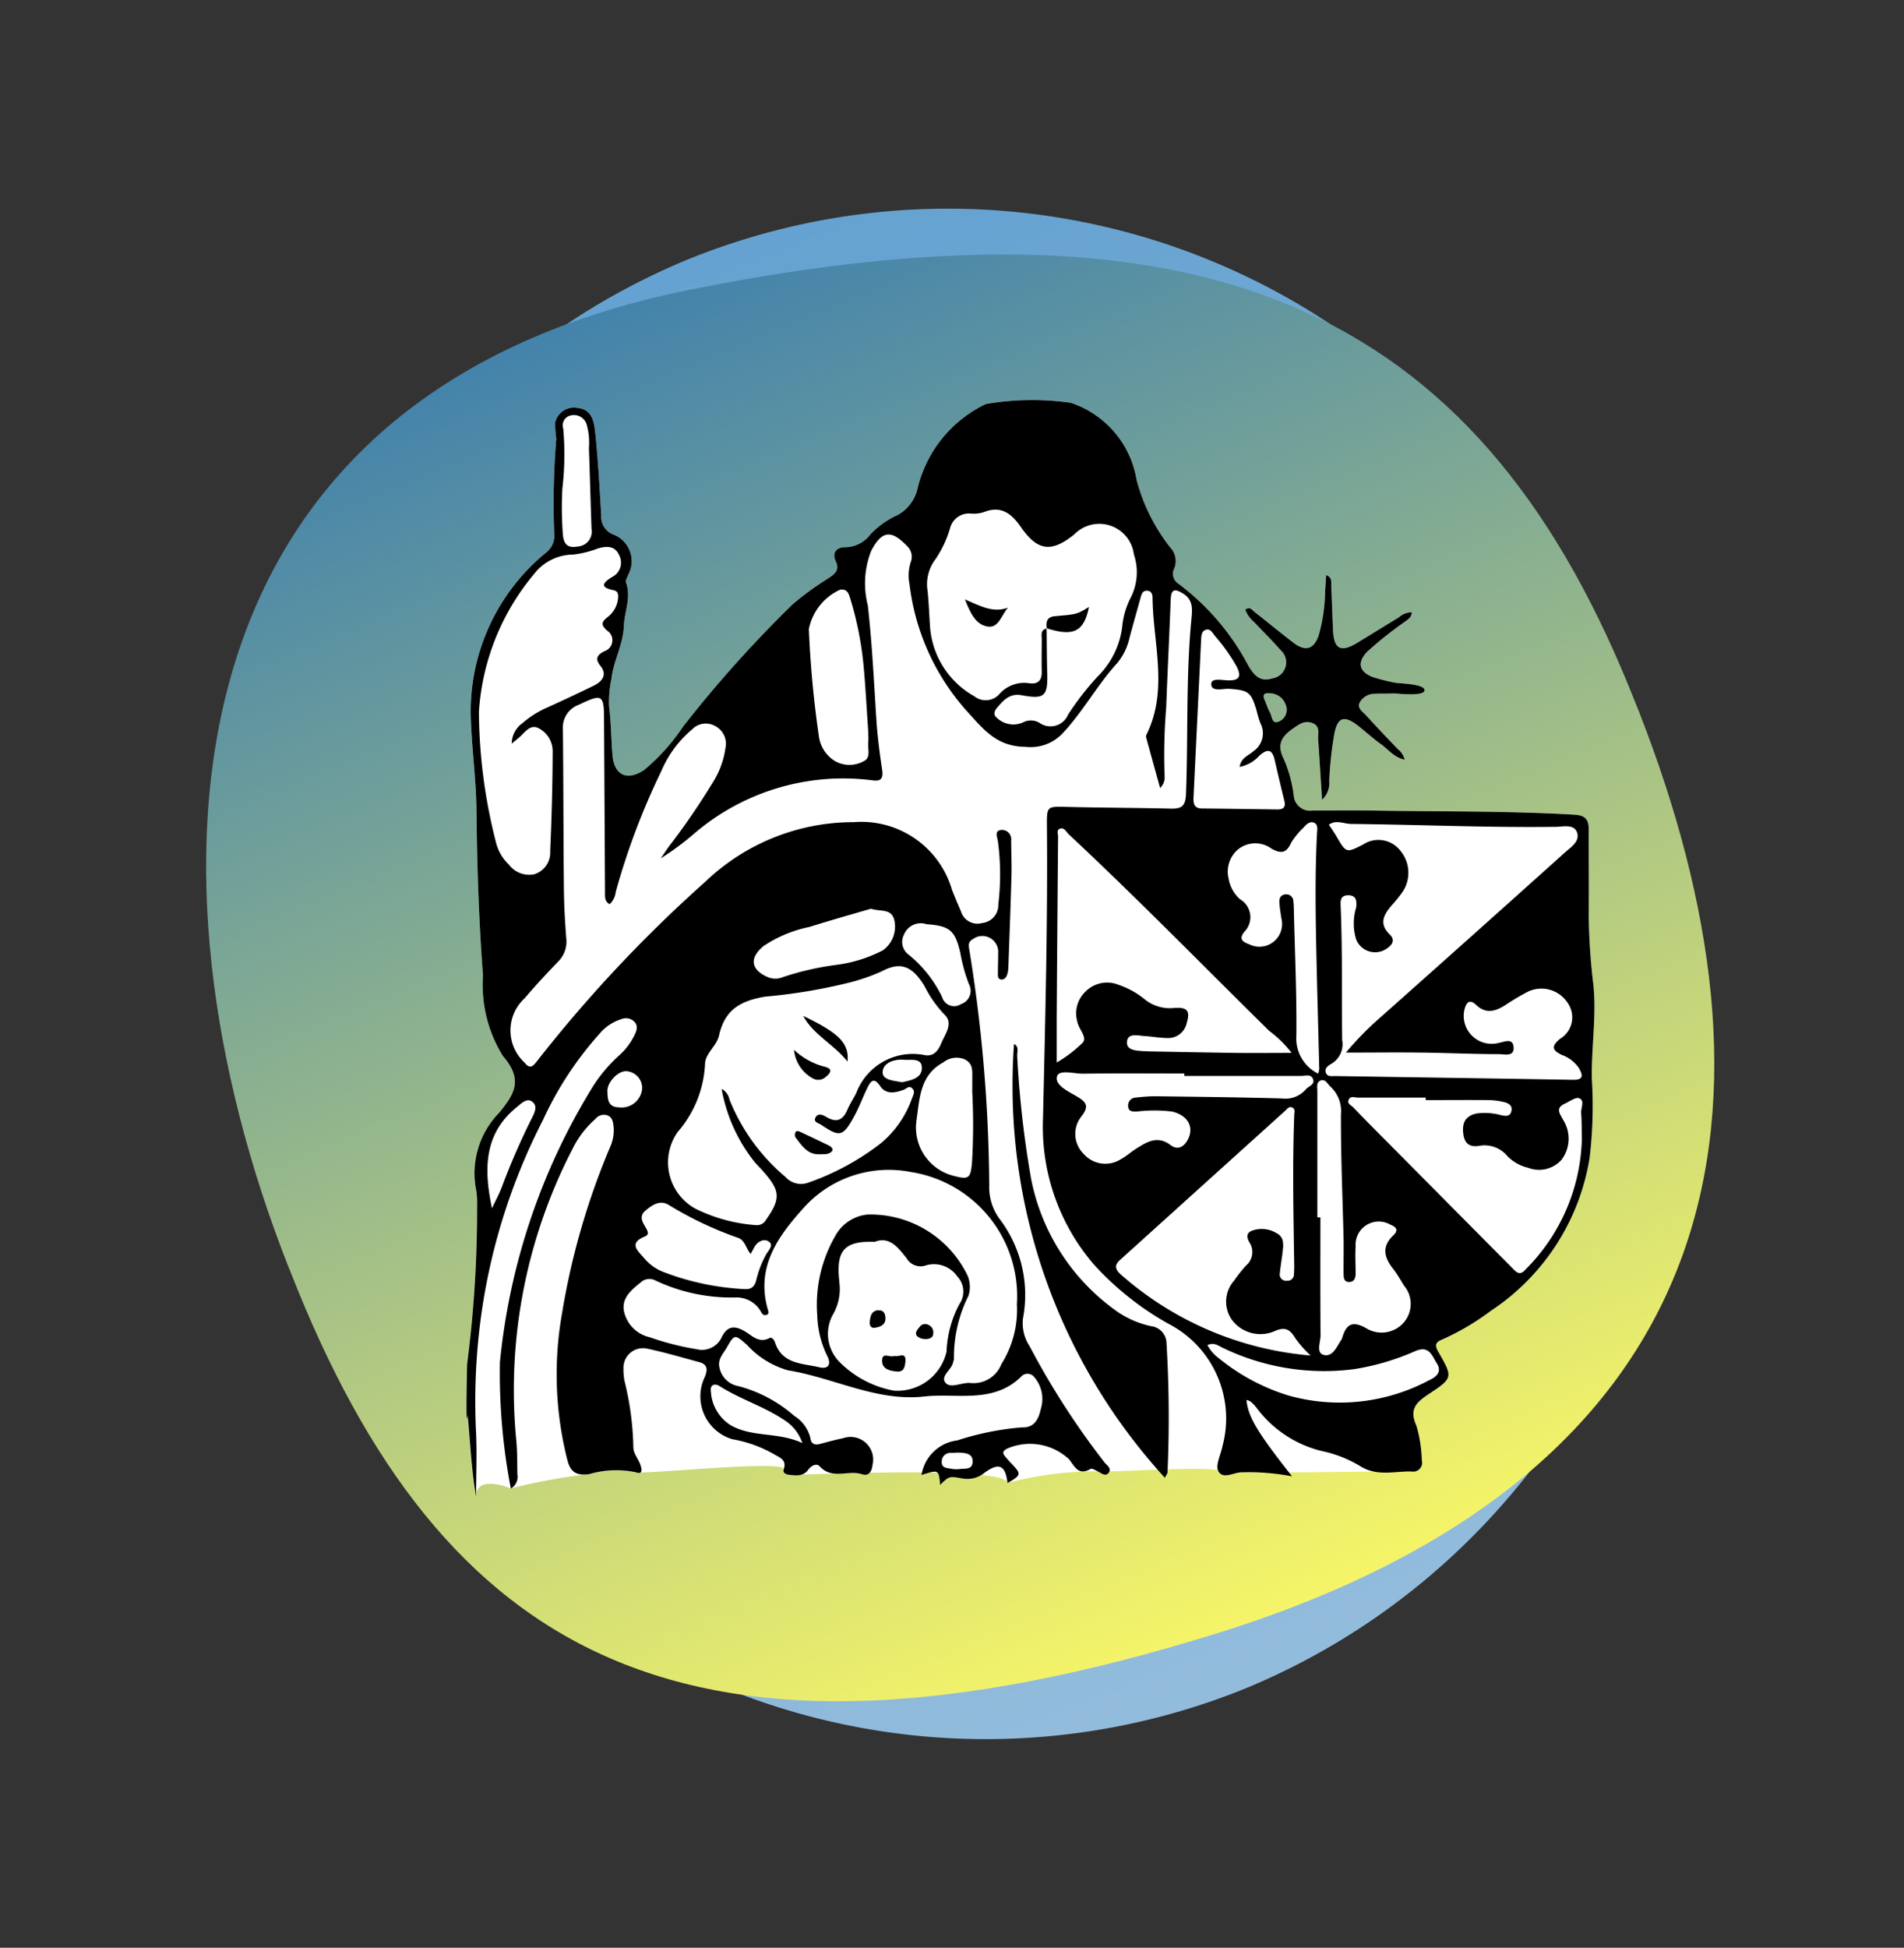
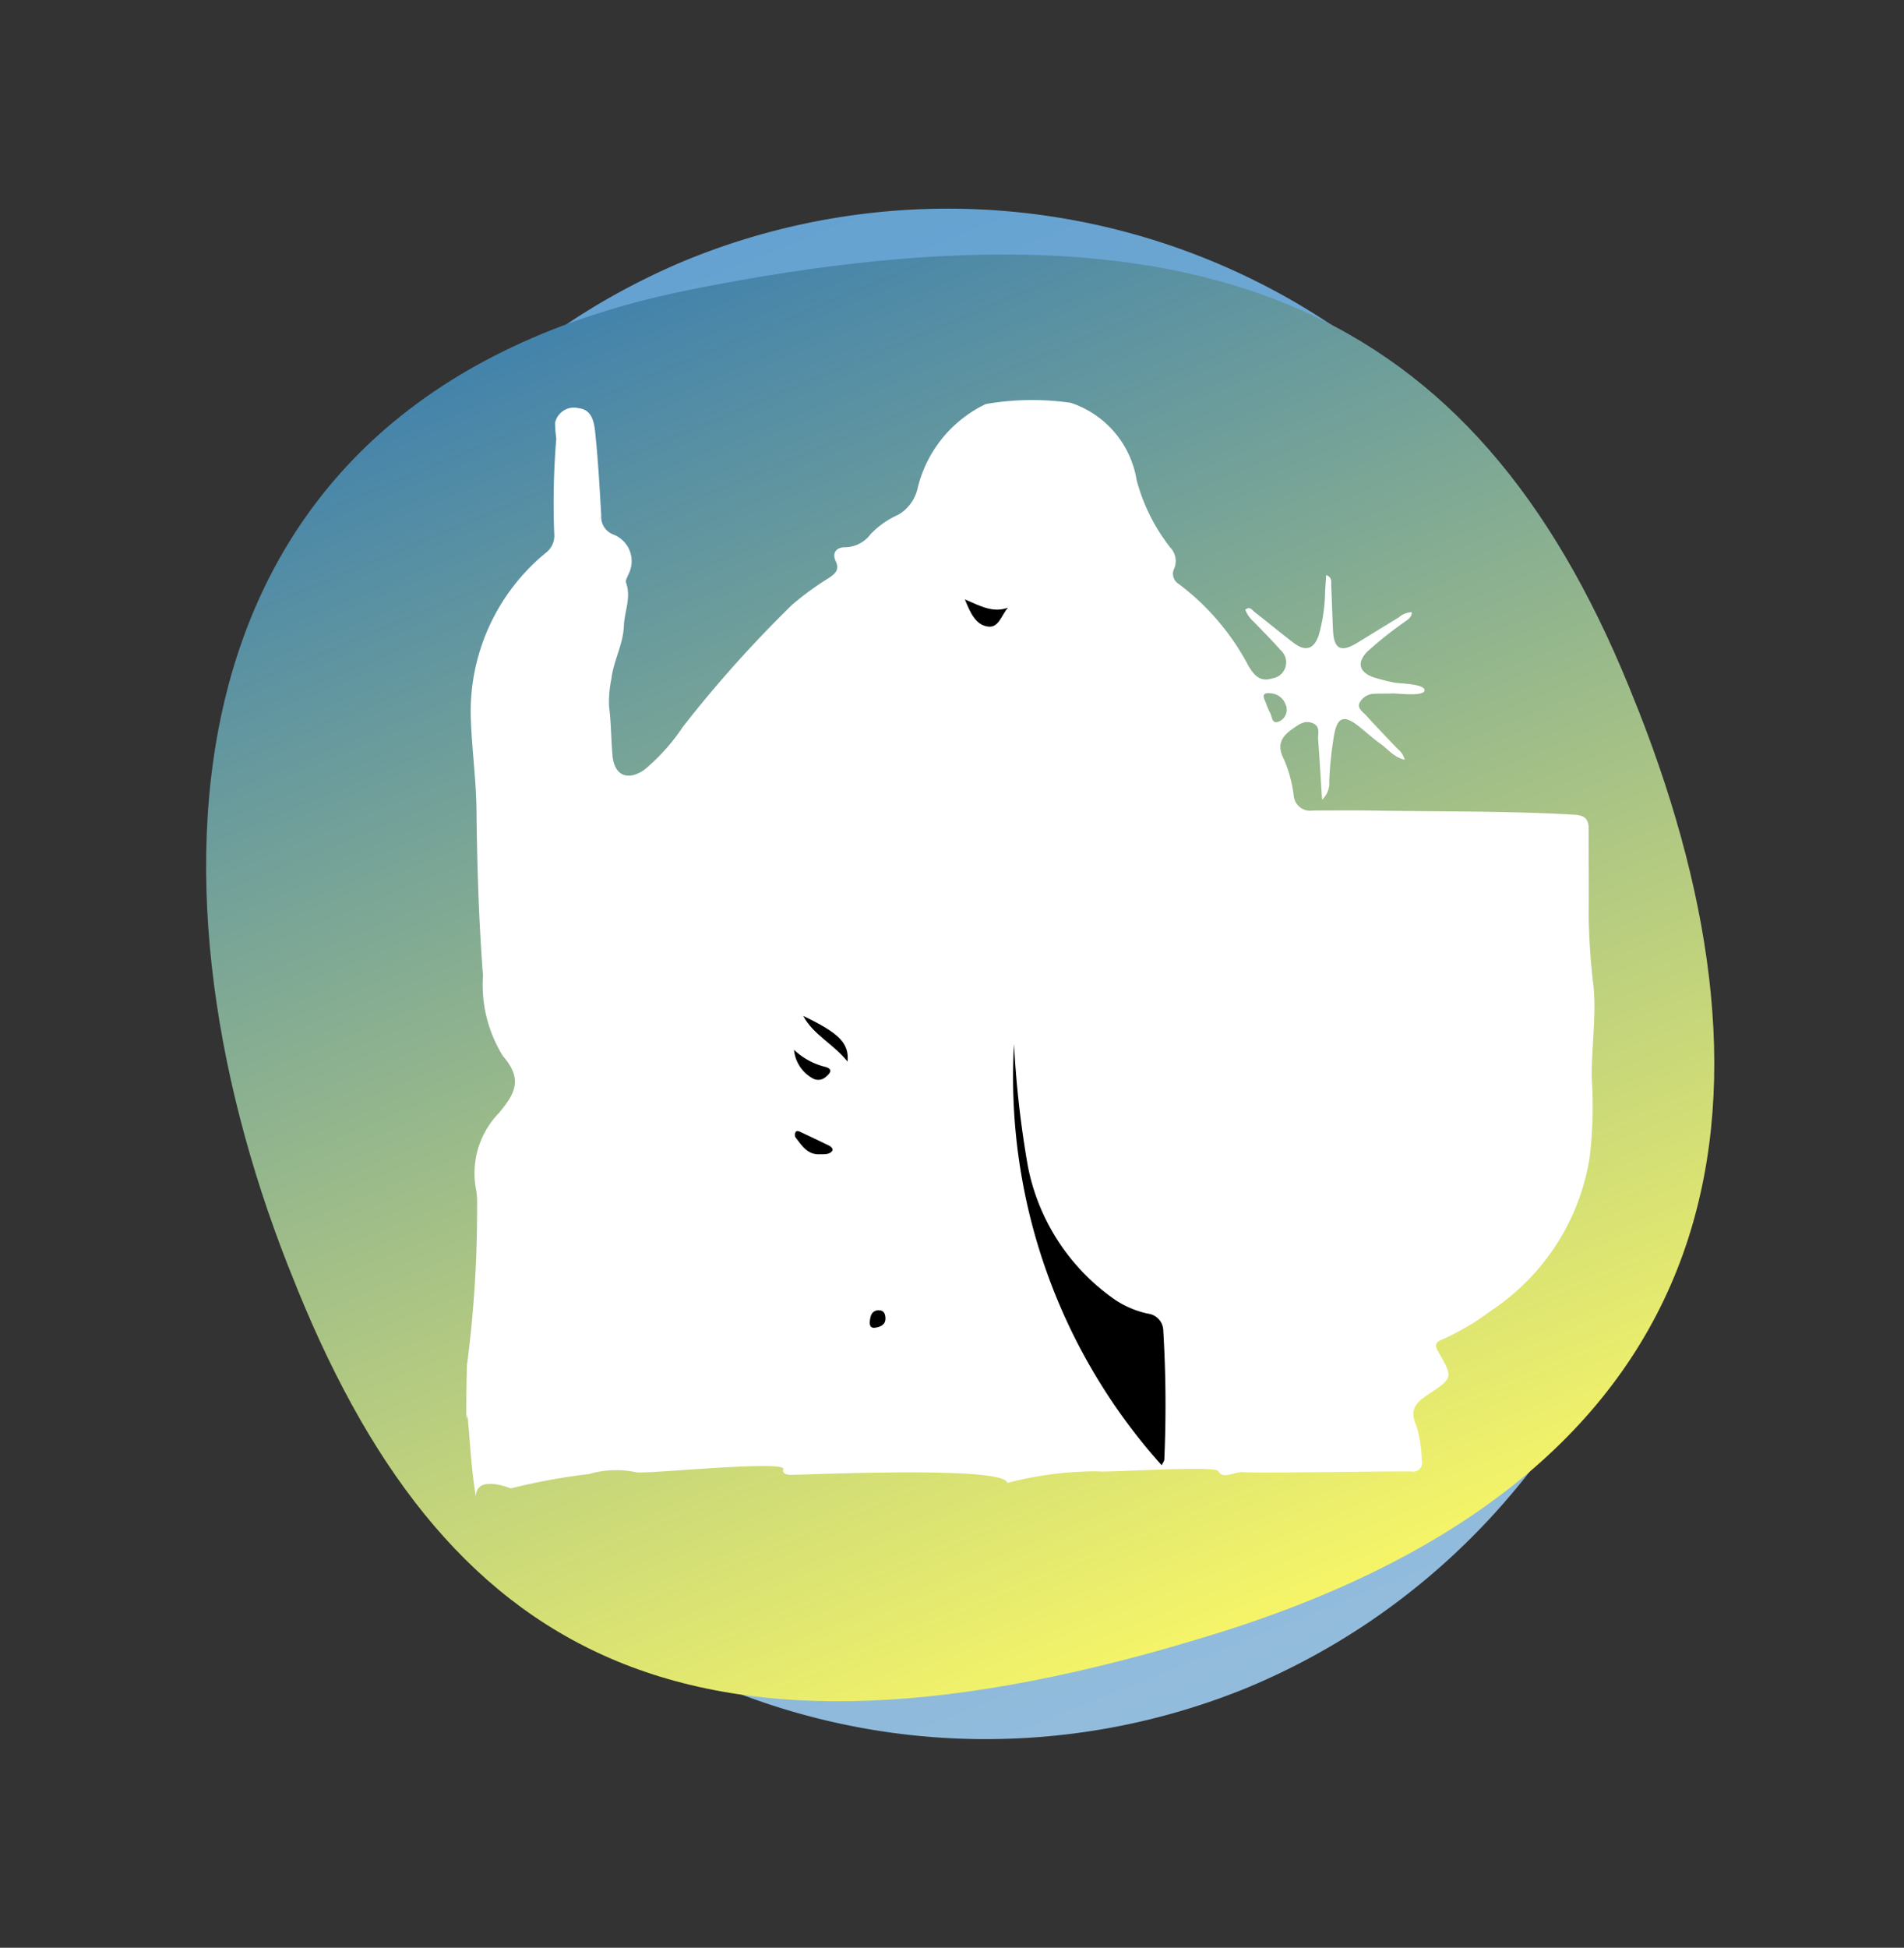
<svg xmlns="http://www.w3.org/2000/svg" width="66.168" height="67.667" viewBox="0 0 66.168 67.667">
  <rect x="0" y="0" width="66.168" height="67.667" fill="#333333" stroke="none" />
  <defs>
    <linearGradient id="a" x1="0.5" x2="0.5" y2="1" gradientUnits="objectBoundingBox">
      <stop offset="0" stop-color="#93bcdc" />
      <stop offset="1" stop-color="#65a2d1" />
    </linearGradient>
    <linearGradient id="b" x1="0.5" x2="0.5" y2="1" gradientUnits="objectBoundingBox">
      <stop offset="0" stop-color="#fbf866" />
      <stop offset="1" stop-color="#397caf" />
    </linearGradient>
    <linearGradient id="c" x1="0.571" y1="0.526" x2="0.281" y2="0.761" gradientUnits="objectBoundingBox">
      <stop offset="0" stop-color="#fff" />
      <stop offset="1" stop-color="#fff" />
    </linearGradient>
    <clipPath id="d">
      <rect width="39.205" height="38.11" />
    </clipPath>
  </defs>
  <g transform="translate(-4613.079 108.667)">
    <path d="M24.629,0a24.02,24.02,0,0,1,24.1,24.61L48.7,28.189c-.136,13.728-11.146,24.966-24.593,25.1A24.02,24.02,0,0,1,0,28.681L.037,25.1C.172,11.376,11.183.137,24.629,0Z" transform="translate(4679.248 -59.255) rotate(158)" fill="url(#a)" />
    <path d="M25.615.147c19.226,1.588,25.27,9.361,25.126,23.671l0,.3c-.145,14.31-7.005,29.663-25.629,26.172S-.142,38.952,0,24.643l0-.3C.15,10.032,6.388-1.441,25.615.147Z" transform="translate(4679.155 -61.375) rotate(158)" fill="url(#b)" />
    <g transform="translate(4629.289 -94.781)">
      <g transform="translate(0)">
        <path d="M.023,33.511a41.507,41.507,0,0,0,.347-5.486,3.408,3.408,0,0,0-.022-.517,3.007,3.007,0,0,1,.788-2.734c.537-.656.845-1.148.131-1.973a4.68,4.68,0,0,1-.692-2.792C.429,18.1.369,16.182.349,14.264.338,13.245.2,12.229.158,11.21a7.129,7.129,0,0,1,2.6-5.89.743.743,0,0,0,.292-.673,27.134,27.134,0,0,1,.072-3.291A4.5,4.5,0,0,1,3.079.812.669.669,0,0,1,3.9.295c.47.051.541.5.577.867.1.952.152,1.91.207,2.866a.655.655,0,0,0,.413.654.99.99,0,0,1,.525,1.4c-.032.088-.1.2-.079.264.192.521-.053,1.009-.071,1.507C5.447,8.51,5.11,9.062,5.038,9.7a3.832,3.832,0,0,0-.082.955c.072.56.071,1.128.118,1.692.059.707.518.914,1.106.513a7.018,7.018,0,0,0,1.346-1.5,42.468,42.468,0,0,1,3.8-4.243A10.182,10.182,0,0,1,12.585,6.2c.216-.147.4-.276.243-.6-.117-.253,0-.47.322-.474a1.115,1.115,0,0,0,.892-.451A3.009,3.009,0,0,1,15,4a1.419,1.419,0,0,0,.665-.865A4.377,4.377,0,0,1,18.049.151,9.432,9.432,0,0,1,21,.108a3.4,3.4,0,0,1,2.289,2.679A6.5,6.5,0,0,0,24.454,5.13a.681.681,0,0,1,.148.724.409.409,0,0,0,.144.542,8.514,8.514,0,0,1,2.437,2.863c.2.327.4.556.825.423a.563.563,0,0,0,.287-.98c-.3-.341-.624-.664-.939-.992a1.023,1.023,0,0,1-.29-.415c.162-.13.24.016.325.082.459.357.905.729,1.368,1.081.4.3.694.21.858-.269a5.854,5.854,0,0,0,.223-1.533c.012-.183.025-.367.038-.564.218.085.169.245.175.377.024.518.038,1.036.063,1.554.032.646.274.768.839.425.483-.293.962-.592,1.445-.884a.694.694,0,0,1,.454-.18c-.006.206-.177.273-.3.371a13.263,13.263,0,0,0-1.25,1c-.362.378-.29.7.207.886a7.33,7.33,0,0,0,.729.187c.139.035,1.091.035,1.055.278-.032.215-.966.093-1.113.1-.2.01-.409,0-.612.011a.585.585,0,0,0-.537.324c-.077.184.12.305.231.427.36.394.729.781,1.1,1.168a.68.68,0,0,1,.242.372c-.379-.085-.578-.367-.836-.549s-.511-.416-.77-.62c-.507-.4-.738-.311-.847.313a12.47,12.47,0,0,0-.169,1.592.8.8,0,0,1-.249.655c-.048-.749-.088-1.426-.137-2.1-.014-.2.091-.451-.2-.565-.263-.1-.444.033-.644.17-.406.276-.619.557-.346,1.088a4.548,4.548,0,0,1,.342,1.267.57.57,0,0,0,.659.514c.659,0,1.319-.008,1.978,0,2.371.041,4.743.009,7.113.145.36.021.505.149.5.506-.006.989.013,1.979,0,2.968a22.577,22.577,0,0,0,.164,2.443c.11,1.085-.072,2.164-.055,3.248a15.2,15.2,0,0,1-.078,2.771,7.866,7.866,0,0,1-3.431,5.3,8.626,8.626,0,0,1-1.7,1c-.242.1-.25.209-.126.424.508.881.517.908-.318,1.459-.437.289-.708.523-.442,1.109a4.7,4.7,0,0,1,.187,1.2.31.31,0,0,1-.349.391c-.6-.019-5.332.064-5.866.022-.3-.023-.691.272-.862-.04-.109-.2-4.063.07-4.187.01a12.344,12.344,0,0,0-3.142.405c-.066-.622-7.338-.262-7.572-.282-.112-.01-.258-.058-.21-.191.123-.339-4.875.185-5.123.1a3.313,3.313,0,0,0-1.627.063,21.518,21.518,0,0,0-2.724.5s-1.209-.507-1.209.287c-.166-.947-.2-1.9-.295-2.842-.076.7-.021-1.664-.017-1.758M27.925,10.2c-.188-.021-.274.036-.185.236.063.143.108.3.184.431s.058.416.307.315a.443.443,0,0,0,.236-.594.59.59,0,0,0-.542-.388" transform="translate(0 0)" fill="url(#c)" />
        <g transform="translate(0)">
          <g transform="translate(0)" clip-path="url(#d)">
-             <path d="M.023,33.511a41.507,41.507,0,0,0,.347-5.486,3.408,3.408,0,0,0-.022-.517,3.007,3.007,0,0,1,.788-2.734c.537-.656.845-1.148.131-1.973a4.68,4.68,0,0,1-.692-2.792C.429,18.1.369,16.182.349,14.264.338,13.245.2,12.229.158,11.21a7.129,7.129,0,0,1,2.6-5.89.743.743,0,0,0,.292-.673,27.134,27.134,0,0,1,.072-3.291A4.5,4.5,0,0,1,3.079.812.669.669,0,0,1,3.9.295c.47.051.541.5.577.867.1.952.152,1.91.207,2.866a.655.655,0,0,0,.413.654.99.99,0,0,1,.525,1.4c-.032.088-.1.2-.079.264.192.521-.053,1.009-.071,1.507C5.447,8.51,5.11,9.062,5.038,9.7a3.832,3.832,0,0,0-.082.955c.072.56.071,1.128.118,1.692.059.707.518.914,1.106.513a7.018,7.018,0,0,0,1.346-1.5,42.468,42.468,0,0,1,3.8-4.243A10.182,10.182,0,0,1,12.585,6.2c.216-.147.4-.276.243-.6-.117-.253,0-.47.322-.474a1.115,1.115,0,0,0,.892-.451A3.009,3.009,0,0,1,15,4a1.419,1.419,0,0,0,.665-.865A4.377,4.377,0,0,1,18.049.151,9.432,9.432,0,0,1,21,.108a3.4,3.4,0,0,1,2.289,2.679A6.5,6.5,0,0,0,24.454,5.13a.681.681,0,0,1,.148.724.409.409,0,0,0,.144.542,8.514,8.514,0,0,1,2.437,2.863c.2.327.4.556.825.423a.563.563,0,0,0,.287-.98c-.3-.341-.624-.664-.939-.992a1.023,1.023,0,0,1-.29-.415c.162-.13.24.016.325.082.459.357.905.729,1.368,1.081.4.3.694.21.858-.269a5.854,5.854,0,0,0,.223-1.533c.012-.183.025-.367.038-.564.218.085.169.245.175.377.024.518.038,1.036.063,1.554.032.646.274.768.839.425.483-.293.962-.592,1.445-.884a.694.694,0,0,1,.454-.18c-.006.206-.177.273-.3.371a13.263,13.263,0,0,0-1.25,1c-.362.378-.29.7.207.886a7.33,7.33,0,0,0,.729.187c.139.035,1.091.035,1.055.278-.032.215-.966.093-1.113.1-.2.01-.409,0-.612.011a.585.585,0,0,0-.537.324c-.077.184.12.305.231.427.36.394.729.781,1.1,1.168a.68.68,0,0,1,.242.372c-.379-.085-.578-.367-.836-.549s-.511-.416-.77-.62c-.507-.4-.738-.311-.847.313a12.47,12.47,0,0,0-.169,1.592.8.8,0,0,1-.249.655c-.048-.749-.088-1.426-.137-2.1-.014-.2.091-.451-.2-.565-.263-.1-.444.033-.644.17-.406.276-.619.557-.346,1.088a4.548,4.548,0,0,1,.342,1.267.57.57,0,0,0,.659.514c.659,0,1.319-.008,1.978,0,2.371.041,4.743.009,7.113.145.36.021.505.149.5.506-.006.989.013,1.979,0,2.968a22.577,22.577,0,0,0,.164,2.443c.11,1.085-.072,2.164-.055,3.248a15.2,15.2,0,0,1-.078,2.771,7.866,7.866,0,0,1-3.431,5.3,8.626,8.626,0,0,1-1.7,1c-.242.1-.25.209-.126.424.508.881.517.908-.318,1.459-.437.289-.708.523-.442,1.109a4.7,4.7,0,0,1,.187,1.2.31.31,0,0,1-.349.391c-.6-.019-1.215.185-1.806-.195a4.259,4.259,0,0,0-1.31-.514A4.009,4.009,0,0,1,27.44,35a1.274,1.274,0,0,0-.2-.2.43.43,0,0,0-.132-.048c.057.586.364,1.106,1.583,2.652a7.89,7.89,0,0,0-1.7-.14c-.3-.023-.691.272-.862-.04-.109-.2.085-.564.141-.855a3.7,3.7,0,0,0-1.884-4.27,10.321,10.321,0,0,1-2.569-2.04,7.329,7.329,0,0,1-1.781-5.069c.077-3.392.167-6.785.137-10.178-.006-.7,0-.682.719-.664,1.193.03,2.387.03,3.581.059.385.01.518-.086.534-.524.076-2.024-.006-4.053.188-6.073.031-.328.064-.656-.29-.875-.282-.175-.416-.166-.43.206-.048,1.256-.112,2.511-.158,3.767a19.74,19.74,0,0,0-.053,2.4.511.511,0,0,1-.158.382c-.163-.59-.327-1.18-.488-1.77a.142.142,0,0,1,.018-.089c.762-1.552.226-3.161.208-4.747,0-.113-.034-.23-.169-.246-.163-.02-.209.1-.245.232-.129.469-.263.936-.388,1.406a2.065,2.065,0,0,1-.431.88c-.7.769-1.192,1.694-1.906,2.449a1.525,1.525,0,0,1-1.272.456c-.995-.006-1.445-.587-2.017-1.213A8.028,8.028,0,0,1,15.4,6.425a1.538,1.538,0,0,1,.042-.787.505.505,0,0,0-.135-.558c-.548-.572-.872-.528-1.239.167a3.073,3.073,0,0,0-.121,1.891c.152,1.327.214,2.66.3,3.992.037.579.115,1.156.2,1.73.043.3-.039.41-.346.363a7.959,7.959,0,0,0-6.173,1.84,9.76,9.76,0,0,1-1.174.872c.126-.182.243-.37.381-.542a24.477,24.477,0,0,0,1.429-2.1A3,3,0,0,0,9,12.107a.692.692,0,0,0-.344-.763.662.662,0,0,0-.819.115,3.871,3.871,0,0,0-1.075,1.466A24.621,24.621,0,0,0,5.188,17.1a.677.677,0,0,1-.211.426c-.186-.1-.161-.277-.162-.437Q4.8,14.12,4.782,11.151c0-.916-.056-.944-.877-.552a.836.836,0,0,0-.553.836c.02,1.838.016,3.676.034,5.514.006.6.037,1.194.085,1.788a.974.974,0,0,1-.3.8c-.391.408-.778.821-1.143,1.253a1.516,1.516,0,0,0-.013,2.236c.177.22.274.163.426-.032A47.9,47.9,0,0,1,8.3,16.748a7.449,7.449,0,0,1,5.165-2.071,3.28,3.28,0,0,1,3.41,2.356c.1.249.2.494.308.738a.6.6,0,0,0,.742.41.626.626,0,0,0,.558-.647,8.67,8.67,0,0,0-.016-2.207c-.026-.139-.121-.357.116-.379a.321.321,0,0,1,.348.356c0,.408.021.817.01,1.225-.029,1.052-.069,2.1-.107,3.155a1.139,1.139,0,0,1-.026.233c-.027.11-.083.228-.206.227-.159,0-.131-.148-.132-.25,0-.22.009-.44.008-.66a.552.552,0,0,0-.884-.489c-.159.088-.147.21-.119.361a52.757,52.757,0,0,1,.693,8.19,1.867,1.867,0,0,0,.344,1.146,4.364,4.364,0,0,1,.83,3.468,1.451,1.451,0,0,0,.235.984,27.308,27.308,0,0,0,2.6,4.031c.084.1.256.208.144.354s-.253.015-.377-.045c-.083-.04-.205-.117-.257-.087-.417.244-.545-.077-.742-.332a1.985,1.985,0,0,0-2.165-.369c-.119.067-.169.137-.07.254.07.084.14.168.217.247.367.381.362.409-.125.692-.066-.622-.294-.728-.8-.358a.944.944,0,0,1-.748.2c-.478-.086-.478-.089-.791.22-.049-.532-.049-.532-.648-.345a1.436,1.436,0,0,1,1.242-1.2,9.791,9.791,0,0,1,2.243-.452c.451.022.587-.308.665-.656a1.162,1.162,0,0,0-.276-1.139.3.3,0,0,0-.427.048c-.975.933-2.224.549-3.356.674-1.652.184-3.14-.653-4.728-.909a3.054,3.054,0,0,1-1.426-.881c-.432-.381-.435-.383-.716.105-.121.211-.312.389-.242.684a.814.814,0,0,0,.665.642,4.8,4.8,0,0,1,1.934,1.033,1.254,1.254,0,0,1,.562.78c.027.209.168.238.348.19.258-.069.515-.141.776-.192a.786.786,0,0,1,1.031.934c-.022.242-.147.385-.357.315-.479-.161-1.044.2-1.475-.273-.112-.123-.3-.024-.4.117-.17.231-.41.2-.644.177-.112-.01-.258-.058-.21-.191.123-.339-.154-.414-.333-.525a4.435,4.435,0,0,0-1.453-.523,1.552,1.552,0,0,1-.947-2.177c.1-.264.077-.424-.2-.5-.605-.163-1.208-.342-1.82-.471a.679.679,0,0,0-.814.694,1.989,1.989,0,0,0,.034.422A10.3,10.3,0,0,1,5.8,36.36c-.011.25.177.432.249.653.043.132.091.339-.157.251a3.313,3.313,0,0,0-1.627.063c-.437.061-.649-.066-.754-.476a12.087,12.087,0,0,1-.193-5.086,25.347,25.347,0,0,1,1.662-5.772,1.424,1.424,0,0,0,.134-.734c-.019-.156-.033-.321-.209-.393a.376.376,0,0,0-.424.124,3.328,3.328,0,0,0-.708.874A18.22,18.22,0,0,0,1.731,36.152c.039.39.032.785.038,1.177a.472.472,0,0,1-.226.5,21.2,21.2,0,0,1-.38-4.383,22.374,22.374,0,0,1,3.208-9.548,5.222,5.222,0,0,1,.971-1.148,2.332,2.332,0,0,0,.5-.676c.07-.146.128-.295.013-.442a.415.415,0,0,0-.474-.11A1.589,1.589,0,0,0,4.65,22,11.947,11.947,0,0,0,2.662,25.02,21.242,21.242,0,0,0,.5,31.9a21.935,21.935,0,0,0-.173,3.852c.045.781.008,1.567.008,2.362-.166-.947-.2-1.9-.295-2.842-.076.7-.021-1.664-.017-1.758M20.171,7.951l-.009-.01c.007.517.006,1.033.022,1.549.024.81-.089.925-.888.778-.422-.078-.637.178-.862.442-.087.1-.132.238-.009.335a.829.829,0,0,0,.915.167.581.581,0,0,1,.579.018.662.662,0,0,0,.99-.29,9.739,9.739,0,0,1,1.038-1.335,2.924,2.924,0,0,0,.84-1.7,2.766,2.766,0,0,1,.3-1.033,1.943,1.943,0,0,0,.107-1.5,1.211,1.211,0,0,0-2.07-.692c-.8.644-1.277.58-1.862-.263-.311-.448-.668-.743-1.258-.52a1.117,1.117,0,0,1-.464.06.678.678,0,0,0-.736.52,3.9,3.9,0,0,1-.5,1.059,1.445,1.445,0,0,0-.279,1.107c.043.4.056.813.084,1.22a3.017,3.017,0,0,0,1.542,2.441.632.632,0,0,0,.86-.067,1.151,1.151,0,0,1,1.054-.385c.3.038.435-.1.428-.4-.009-.376,0-.752,0-1.128,0-.148-.053-.33.177-.374M8.872,23.946a.536.536,0,0,1,.27.371A6.813,6.813,0,0,0,11.083,27a.727.727,0,0,0,.8.2,8.88,8.88,0,0,0,2.51-1.36,3.564,3.564,0,0,0,1.091-1.567c.046-.116.121-.24.008-.348s-.2.014-.3.051c-.3.11-.612.169-.813-.128-.223-.33-.333-.168-.444.056-.159.323-.282.666-.454.981-.394.721-.5.746-1.15.309-.089-.061-.285-.092-.2-.256s.256-.091.372-.021c.354.215.58.12.737-.25.085-.2.21-.385.307-.582a2.1,2.1,0,0,1,2.409-1.308c.313.036.451-.193.549-.427.135-.319.431-.69.105-.99a4.093,4.093,0,0,1-.691-.986c-.39-.644-.789-.887-1.468-.523a6.784,6.784,0,0,1-1.06.378,18.907,18.907,0,0,1-3.007.509c-.89.15-1.41.471-1.608,1.357-.08.358-.485.622-.485,1a3.882,3.882,0,0,1-.95,2.346,1.836,1.836,0,0,0,.6,2.656,5.62,5.62,0,0,0,2.114.58.359.359,0,0,0,.356-.185c.516-.735.5-1.008-.094-1.678-.1-.117-.219-.226-.317-.348a5.665,5.665,0,0,1-1.132-2.52m21.7-1.266a10.281,10.281,0,0,1,1.036-1.08q3.292-2.924,6.567-5.866c.215-.192.55-.4.415-.723-.113-.271-.475-.175-.73-.172-2.371.031-4.739-.076-7.109-.1-.251,0-.517-.158-.777.027.1.147.187.274.266.409.339.577.338.577.922.281a.967.967,0,0,1,1.312.232,1.194,1.194,0,0,1,.07,1.4,4.873,4.873,0,0,1-.383.477c-.279.324-.459.641-.066,1.019.169.162.115.333-.082.467a.707.707,0,0,1-1.089-.3,1.877,1.877,0,0,1,0-1.108c.027-.227.007-.429-.282-.426s-.264.224-.256.411c.064,1.538.032,3.077.051,4.615a.792.792,0,0,1-.373.828c-.11.061-.237.148-.2.288.044.183.225.136.355.139,2.747.045,5.493.083,8.24.131.394.007.331-.185.206-.408a1.211,1.211,0,0,0-.588-.454c-.338-.161-.388-.295-.07-.561a.87.87,0,0,0,.271-1.242,1.086,1.086,0,0,0-1.4-.39,8.443,8.443,0,0,0-.767.456c-.345.22-.673.324-1.022-.006-.233-.22-.344-.072-.405.174a.971.971,0,0,0,1.188,1.15c.2-.035.5-.19.523.15s-.317.24-.5.239c-.895,0-1.788-.043-2.683-.054-.84-.011-1.682,0-2.631,0M19.129,31.444a4.369,4.369,0,0,0-3.685-4.613,3.974,3.974,0,0,0-3.684,1.2c-.9.995-1.712,2.066-1.291,3.561.02.071.065.158-.033.2s-.154-.02-.192-.09a.969.969,0,0,0-.891-.512,6.168,6.168,0,0,1-2.821-.607.443.443,0,0,0-.485.092c-.312.25-.642.52-.579.96a1.174,1.174,0,0,0,.9.936A9.531,9.531,0,0,0,8,32.988a.757.757,0,0,0,.879-.434c.207-.411.483-.372.8-.184.262.155.483.416.847.233.094-.048.167.061.2.155.251.757.957.719,1.545.859.28.067.423-.08.272-.385A3.425,3.425,0,0,1,12.19,31.8a4.787,4.787,0,0,1,.633-2.757,1.431,1.431,0,0,1,1.119-.734,3.747,3.747,0,0,1,3.477,2.13,1.01,1.01,0,0,1,.027.692,4.761,4.761,0,0,0-.505,2.21c0,.028-.022.059-.026.089-.039.271-.469.493-.26.731.179.2.556-.023.852,0a1.041,1.041,0,0,0,1.086-.661,3.539,3.539,0,0,0,.538-2.055M1.573,11.953a.882.882,0,0,1,.375-.717,3.349,3.349,0,0,1,.874-.547c.542-.247,1.082-.5,1.615-.76.29-.144.461-.383.222-.678-.217-.266-.092-.391.125-.51a.4.4,0,0,0,.1-.723c-.244-.218-.162-.315.023-.467a.924.924,0,0,0,.36-.638c.013-.131.01-.262-.155-.295-.509-.1-.351-.274-.049-.458A.559.559,0,0,0,5.3,5.389c-.145-.318-.432-.308-.729-.222a3.532,3.532,0,0,1-.863.214,1.72,1.72,0,0,0-1.349.665,8.274,8.274,0,0,0-1.926,4.8,18.649,18.649,0,0,0,.585,4.5,1.593,1.593,0,0,0,.458.807.882.882,0,0,0,.878.335.785.785,0,0,0,.556-.8c.051-1.159.083-2.32.086-3.481a.9.9,0,0,0-.5-.8c-.29-.14-.466.159-.662.325-.058.049-.118.1-.257.213m27.1,10.75a3.9,3.9,0,0,0-.783-.769c-2.315-2.282-4.587-4.608-6.963-6.827-.088-.082-.149-.238-.293-.2s-.077.187-.078.289q-.027,3.157-.048,6.315c0,.493,0,.987,0,1.524a4.382,4.382,0,0,0,.915-.7c.149-.191-.161-.47-.2-.73a1.041,1.041,0,0,1,.289-1.036,1.056,1.056,0,0,1,1.132-.238,2.907,2.907,0,0,1,.9.49,1.392,1.392,0,0,0,1.052.319c.451-.032.562.1.429.532a.655.655,0,0,1-.654.513c-.265,0-.529-.052-.795-.068-.238-.014-.6-.125-.626.2-.026.3.33.308.582.325.078,0,.157.008.235.009.989.018,1.978.038,2.968.051.625.008,1.251,0,1.933,0m.656,10.506a3.98,3.98,0,0,1-.518-.585c-.19-.32-.359-.423-.742-.247a1.238,1.238,0,0,1-1.475-.411,1.1,1.1,0,0,1,.086-1.354,5.166,5.166,0,0,1,.408-.517.613.613,0,0,0,.126-.807c-.093-.148-.118-.32.065-.4a.976.976,0,0,1,.859.068c.254.123.258.336.238.557-.026.28-.08.558-.107.838a.22.22,0,0,0,.249.266.217.217,0,0,0,.239-.23c.006-.094.013-.188.011-.282-.026-1.742-.065-3.484,0-5.226,0-.1.056-.235-.084-.285-.1-.037-.167.062-.234.123q-2.865,2.586-5.729,5.173c-.2.177-.188.316.008.5a11.4,11.4,0,0,0,6.6,2.825m4.01-8.868c0-.03,0-.061,0-.091-.784,0-1.568,0-2.353,0-.115,0-.269-.076-.33.085-.049.131.093.18.165.255.185.193.37.385.557.574l4.975,5.014c.138.139.257.272.45.046a6.636,6.636,0,0,0,1.96-4.5c-.006-.314,0-.628-.024-.941-.012-.177.135-.432-.066-.511-.124-.049-.335.112-.5.187-.348.157-.164.362-.055.572a1.22,1.22,0,0,1-.059,1.377,1.05,1.05,0,0,1-1.166.278,1.469,1.469,0,0,1-.727-.414,1.023,1.023,0,0,0-.929-.353c-.354.069-.549-.054-.593-.406s.042-.609.437-.707a2.074,2.074,0,0,1,.88.057c.143.024.3.058.35-.129.056-.2-.086-.29-.249-.328a2.412,2.412,0,0,0-.51-.07c-.737-.007-1.475,0-2.212,0m-19.15,4.924c-1.021-.038-1.325.281-1.244,1.239.008.094.017.187.025.281a1.755,1.755,0,0,1-.226.993,1.386,1.386,0,0,0,.224,1.664,3.565,3.565,0,0,0,1.884.993,1.75,1.75,0,0,0,1.833-1.357,3.8,3.8,0,0,1,.446-1.65.764.764,0,0,0-.073-.96.983.983,0,0,0-1.076-.389.559.559,0,0,1-.683-.24c-.289-.361-.585-.779-1.11-.574m15.388-.85h.1c0,1.366-.006,2.733.005,4.1,0,.234-.158.6.1.676.325.092.465-.29.627-.532a.151.151,0,0,0,.021-.042c.142-.5.363-.629.869-.332a1.019,1.019,0,0,0,1.287-.232.983.983,0,0,0,0-1.261c-.127-.2-.239-.407-.384-.591-.313-.4-.4-.771.009-1.161.17-.161.136-.276-.1-.37a.806.806,0,0,0-1.21.757c-.019.313,0,.628,0,.942,0,.16-.049.291-.228.291s-.188-.15-.19-.274c-.006-.392.006-.785,0-1.177-.033-1.46-.1-2.92-.092-4.38a1.157,1.157,0,0,0-.368-.958c-.1-.088-.171-.27-.333-.212s-.119.236-.119.375q0,2.191,0,4.382M24.949,23.5c0-.03,0-.06,0-.09-1.178,0-2.355-.01-3.533.006-.313,0-.829-.157-.895.1-.076.3.4.519.685.686.343.2.443.346.164.7a.974.974,0,0,0,.073,1.293,1,1,0,0,0,1.285.2c.192-.1.357-.255.543-.372.376-.236.742-.473,1.2-.126.217.165.433.1.584-.166.252-.439.028-.871-.539-1a5.1,5.1,0,0,0-1.221,0c-.143,0-.3.01-.3-.2a.266.266,0,0,1,.257-.284,6.235,6.235,0,0,1,.656-.048c1.476.019,2.952.035,4.427.076a.94.94,0,0,0,.837-.316c.092-.113.322-.159.249-.354s-.274-.109-.42-.11c-1.351,0-2.7,0-4.052,0m4.648-.078a.773.773,0,0,0,.04-.164c-.036-1.505-.081-3.01-.11-4.515-.024-1.223-.031-2.447.032-3.67.007-.136.048-.316-.113-.375-.143-.053-.262.064-.357.175a2.526,2.526,0,0,0-.417.505c-.163.352-.323.431-.692.226a.958.958,0,0,0-1.148.011,1.007,1.007,0,0,0-.348,1.016,1.228,1.228,0,0,0,.4.729.721.721,0,0,1,.146,1.135c-.194.25-.061.345.174.431a.788.788,0,0,0,1.117-.9c-.027-.186-.059-.372-.07-.559-.008-.133.04-.257.2-.274a.242.242,0,0,1,.286.24c.015.124.016.25.019.376.033,1.427.1,2.853.085,4.28a1.363,1.363,0,0,0,.756,1.329M26.87,12.759c.048-.326.313-.393.477-.546a.75.75,0,0,0,.251-.958,3.067,3.067,0,0,1-.136-.448c-.195-.655-.282-.711-.942-.762-.226-.018-.627.12-.636-.16-.008-.239.4-.131.614-.132.394,0,.418-.171.273-.474a6.315,6.315,0,0,0-.76-1.073c-.081-.107-.164-.272-.329-.208-.147.057-.145.228-.152.369q-.132,2.726-.263,5.451c-.01.2.015.382.287.384.879.009,1.757.022,2.636.034.2,0,.288-.084.236-.294q-.174-.707-.336-1.417c-.09-.4-.264-.4-.542-.15a1.247,1.247,0,0,1-.679.383m-12.9-1.137c-.054-.792-.092-1.513-.155-2.233a11.8,11.8,0,0,0-.466-2.447c-.054-.174-.1-.385-.366-.339A1.916,1.916,0,0,0,11.9,7.968a36.351,36.351,0,0,0,.344,3.7,1.191,1.191,0,0,0,.561.885,1.019,1.019,0,0,0,.995.009c.266-.121.141-.416.164-.638a2.437,2.437,0,0,0,0-.306M9.876,29.68c-.174-.219-.2-.478-.432-.56a12.476,12.476,0,0,1-2.411-1.143c-.3-.186-.571-.008-.808.192s-.112.389,0,.585c.063.11.151.246-.021.316-.6.243-.229.511-.023.762a1.661,1.661,0,0,0,.684.48,9.092,9.092,0,0,0,2.789.587c.272.02.369-.11.421-.328a3.442,3.442,0,0,1,.338-.872c.081-.148.306-.343.059-.472-.164-.085-.388.04-.488.252-.025.054-.056.1-.108.2m15.877,3.168a1.349,1.349,0,0,0,.391.452,7.145,7.145,0,0,0,2.43,1.3,6.6,6.6,0,0,0,4.88-.533c.216-.1.469-.269.269-.585-.172-.273-.269-.646-.766-.42a8.509,8.509,0,0,1-2.114.62,8.087,8.087,0,0,1-4.527-.726c-.163-.068-.313-.222-.564-.112M14.071,17.681c-.686.2-1.424.408-2.155.637a4.446,4.446,0,0,0-1.593.665c-.507.417-.439.834.168,1.086a.666.666,0,0,0,.5-.006,9.787,9.787,0,0,1,1.874-.429,4.883,4.883,0,0,0,1.6-.5,1.013,1.013,0,0,0,.4-1.07c-.111-.4-.479-.268-.807-.38m3.521,6.3v-.423c0-.25.03-.5-.265-.644a.731.731,0,0,0-.74.105c-.817.439-.824,1.253-.932,2a1.731,1.731,0,0,0,1.326,1.952c.49.127.553.064.6-.455a22.279,22.279,0,0,0,.007-2.531M3.335,3.069a12.094,12.094,0,0,0,.019,1.644c.041.375.226.442.537.385a.515.515,0,0,0,.456-.6c-.033-.939-.057-1.878-.091-2.817A2.28,2.28,0,0,0,4.171.842a.461.461,0,0,0-.524-.3.355.355,0,0,0-.283.466,10.053,10.053,0,0,1-.029,2.063M15.974,18.217a.627.627,0,0,0-.766.363.546.546,0,0,0,.139.685,4.265,4.265,0,0,1,1.186,1.494.433.433,0,0,0,.656.238.485.485,0,0,0,.274-.692,5.8,5.8,0,0,1-.3-1.084c-.183-.788-.364-.943-1.193-1M.887,28.092c.112-.238.238-.47.334-.714a24.7,24.7,0,0,1,1.047-2.409c.105-.2.22-.443.007-.588-.183-.125-.367.064-.53.2C.586,25.519.61,26.772.887,28.092m10.787,8.159a1.5,1.5,0,0,0-.6-.782c-.713-.488-1.551-.737-2.279-1.2-.182-.115-.337-.027-.3.179a1.473,1.473,0,0,0,.7,1.188c.761.427,1.629.218,2.48.613M6.107,23.943a.589.589,0,0,0-.53-.613c-.3-.033-.691.384-.678.7.011.262.009.546.4.555a.718.718,0,0,0,.807-.646m9.035-.225c.29-.07.678-.124.685-.492s-.381-.27-.62-.29c-.335-.029-.719.1-.742.414-.021.3.39.309.677.368M27.925,10.2c-.188-.021-.274.036-.185.236.063.143.108.3.184.431s.058.416.307.315a.443.443,0,0,0,.236-.594.59.59,0,0,0-.542-.388M17.033,36.58s-.089.009-.182.011a.3.3,0,0,0-.334.306c-.006.22.178.22.328.243a.9.9,0,0,0,.277.013c.184-.03.46.042.47-.251s-.235-.319-.56-.322" transform="translate(0 0)" />
-             <path d="M49.934,58.81c.189.083.1.28.112.436a35.117,35.117,0,0,0,.482,4.247,7.363,7.363,0,0,0,3.046,4.648,3.306,3.306,0,0,0,1.121.47.607.607,0,0,1,.539.6,43.19,43.19,0,0,1,.035,4.468c0,.053-.048.106-.092.2A20.188,20.188,0,0,1,49.934,58.81" transform="translate(-30.905 -36.424)" />
+             <path d="M49.934,58.81a35.117,35.117,0,0,0,.482,4.247,7.363,7.363,0,0,0,3.046,4.648,3.306,3.306,0,0,0,1.121.47.607.607,0,0,1,.539.6,43.19,43.19,0,0,1,.035,4.468c0,.053-.048.106-.092.2A20.188,20.188,0,0,1,49.934,58.81" transform="translate(-30.905 -36.424)" />
            <path d="M30.748,56.244c1.252.6,1.6.949,1.541,1.587-.492-.615-1.19-.929-1.541-1.587" transform="translate(-19.044 -34.835)" />
            <path d="M30.836,67.561c-.427.014-.617-.313-.836-.592a.2.2,0,0,1,0-.169c.034-.071.11-.044.165-.019q.508.237,1.011.482c.072.035.149.121.1.184-.107.134-.281.109-.436.114" transform="translate(-18.568 -41.345)" />
            <path d="M29.911,59.339a2.408,2.408,0,0,0,1.065.587c.284.069.218.205.049.343a.388.388,0,0,1-.478.054,1.265,1.265,0,0,1-.637-.985" transform="translate(-18.526 -36.752)" />
-             <path d="M52.97,19.667c-.04-.229,0-.405.277-.429.768-.065.768-.066,1.187-.322-.173.859-.536,1.041-1.474.741l.009.01" transform="translate(-32.799 -11.716)" />
            <path d="M47,18.513c-.229.251-.321.715-.7.659-.425-.061-.609-.47-.8-.943.536.229.979.482,1.505.284" transform="translate(-28.178 -11.29)" />
-             <path d="M41.642,84.747c-.045.17-.336.18-.5.084-.2-.121-.041-.278.051-.387.153-.18.529-.013.445.3" transform="translate(-25.424 -52.255)" />
-             <path d="M38.37,87.245c.143.062.426-.176.389.206-.018.188-.058.358-.295.337s-.514-.078-.515-.374c0-.327.289-.091.42-.169" transform="translate(-23.505 -54.025)" />
            <path d="M37.126,83.112c.195-.01.238.14.241.274.006.235-.18.308-.372.333-.145.019-.183-.09-.172-.212.018-.192.053-.377.3-.4" transform="translate(-22.806 -51.476)" />
          </g>
        </g>
      </g>
    </g>
  </g>
</svg>